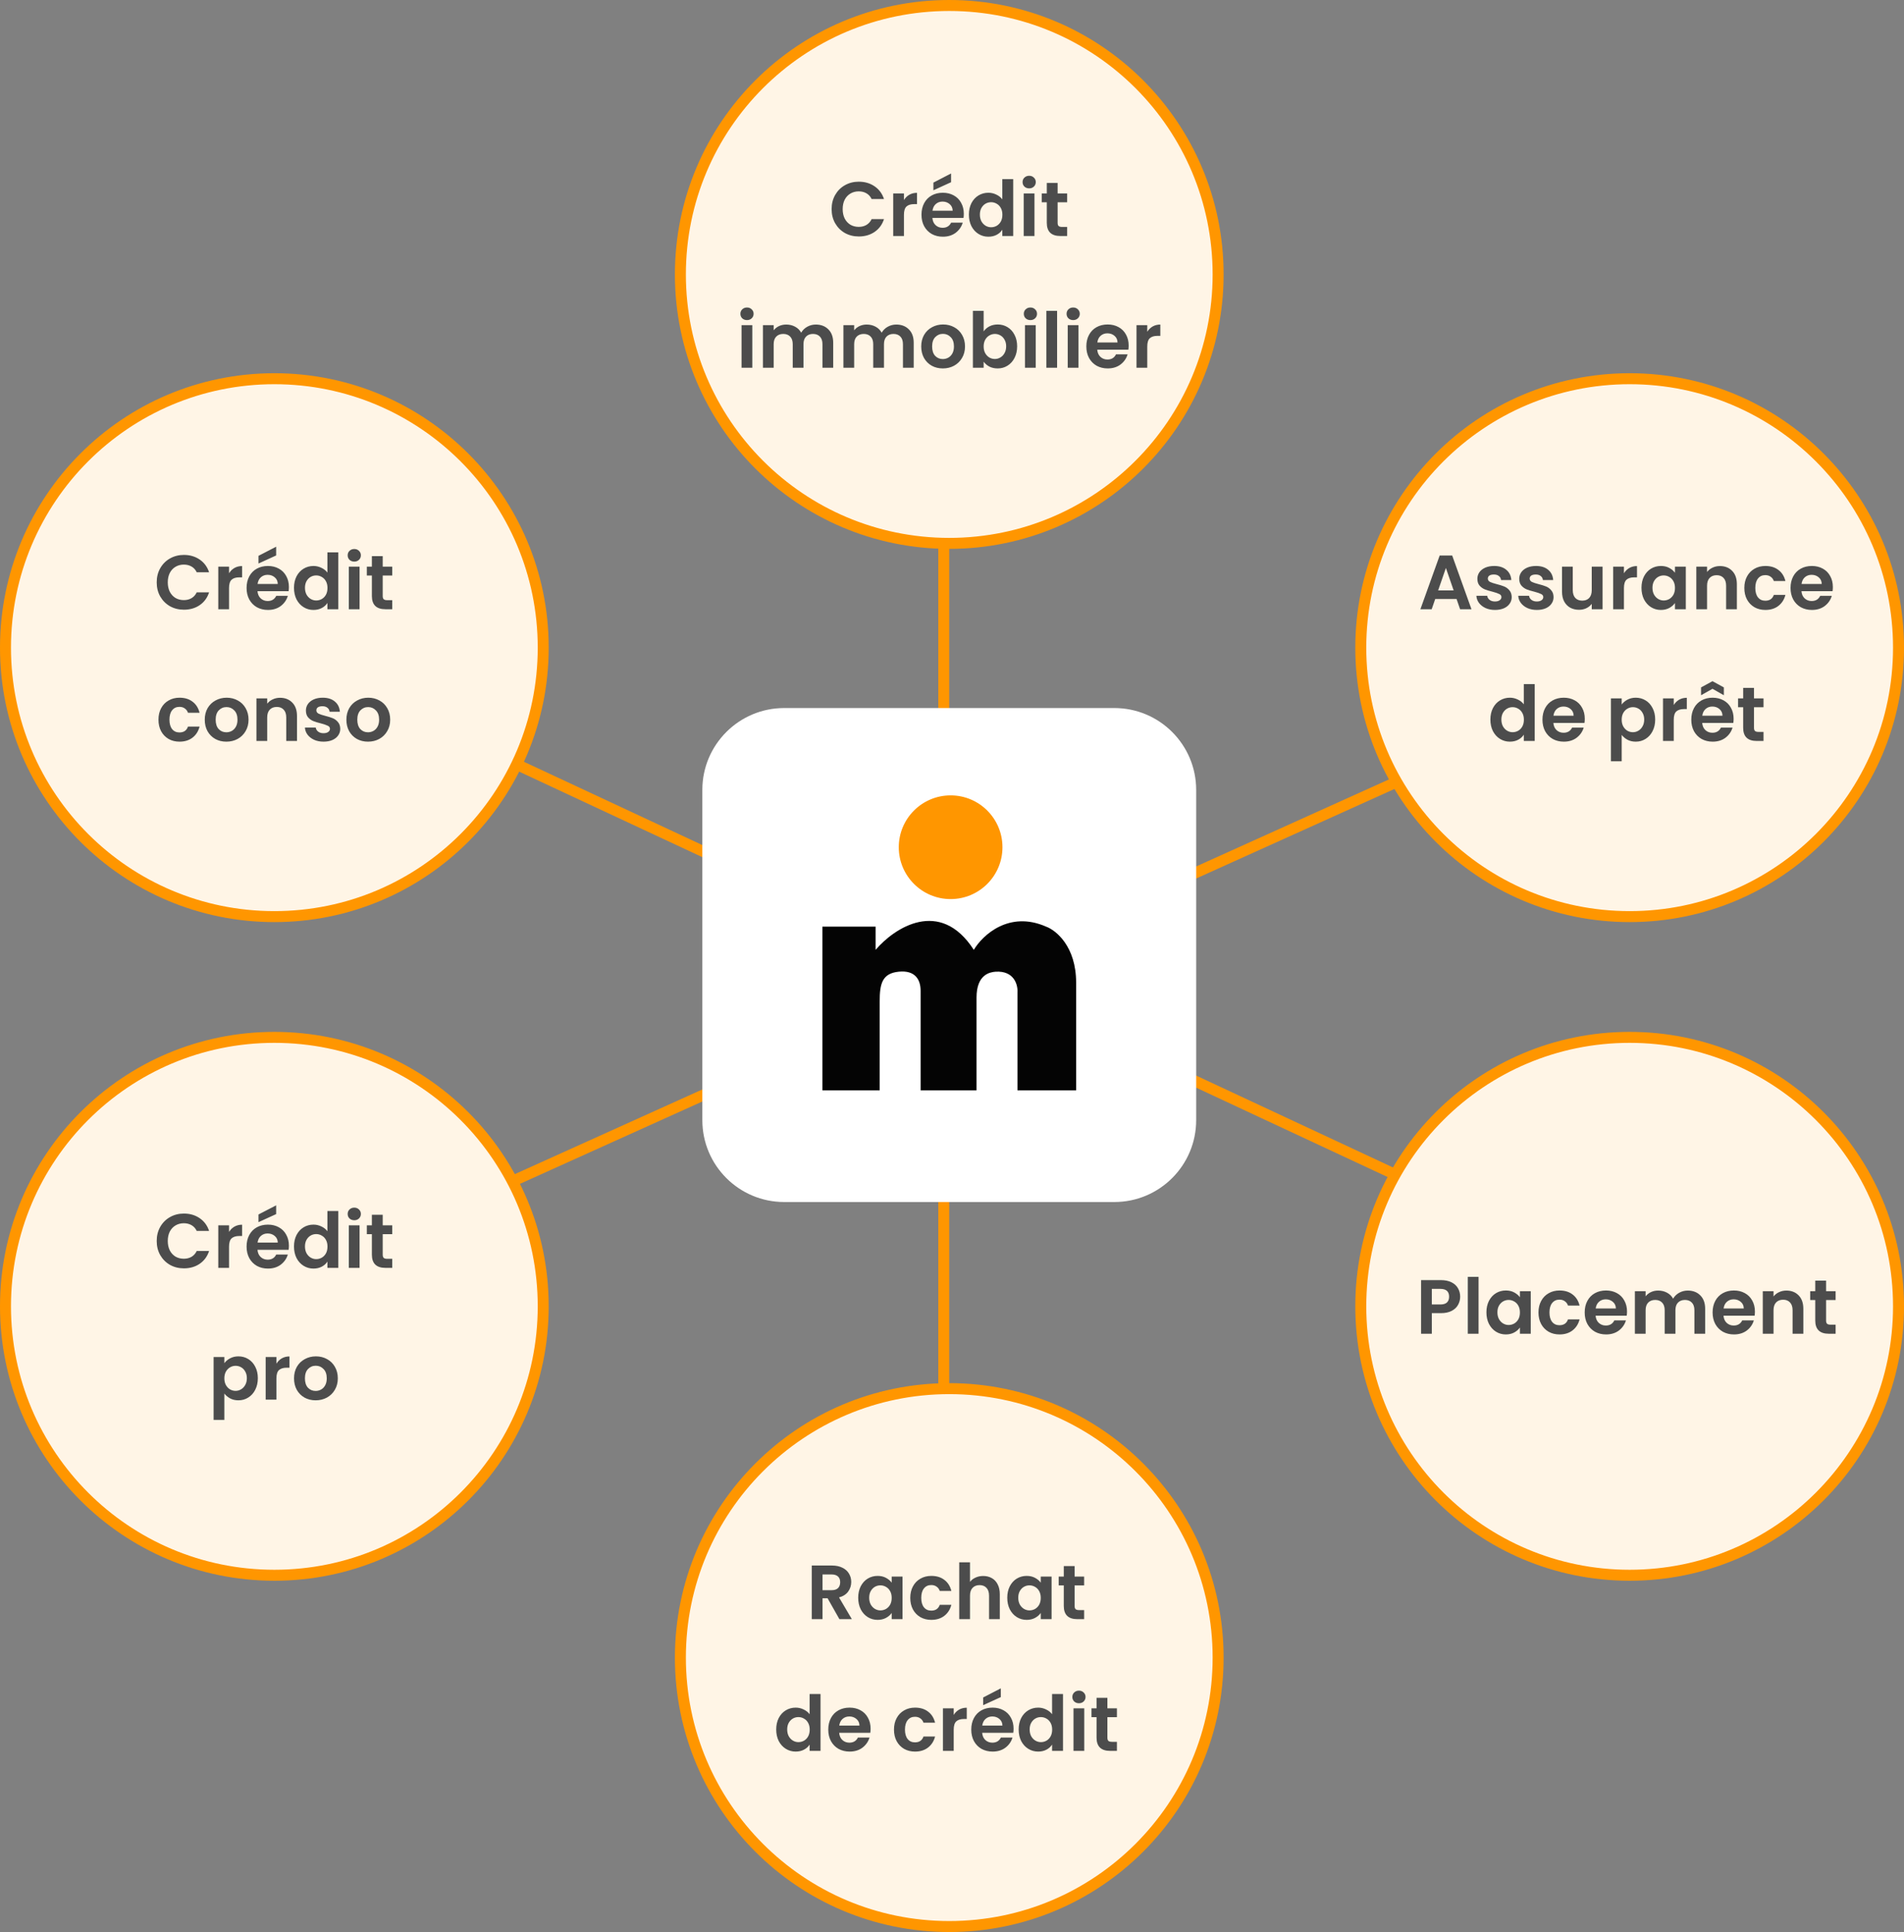
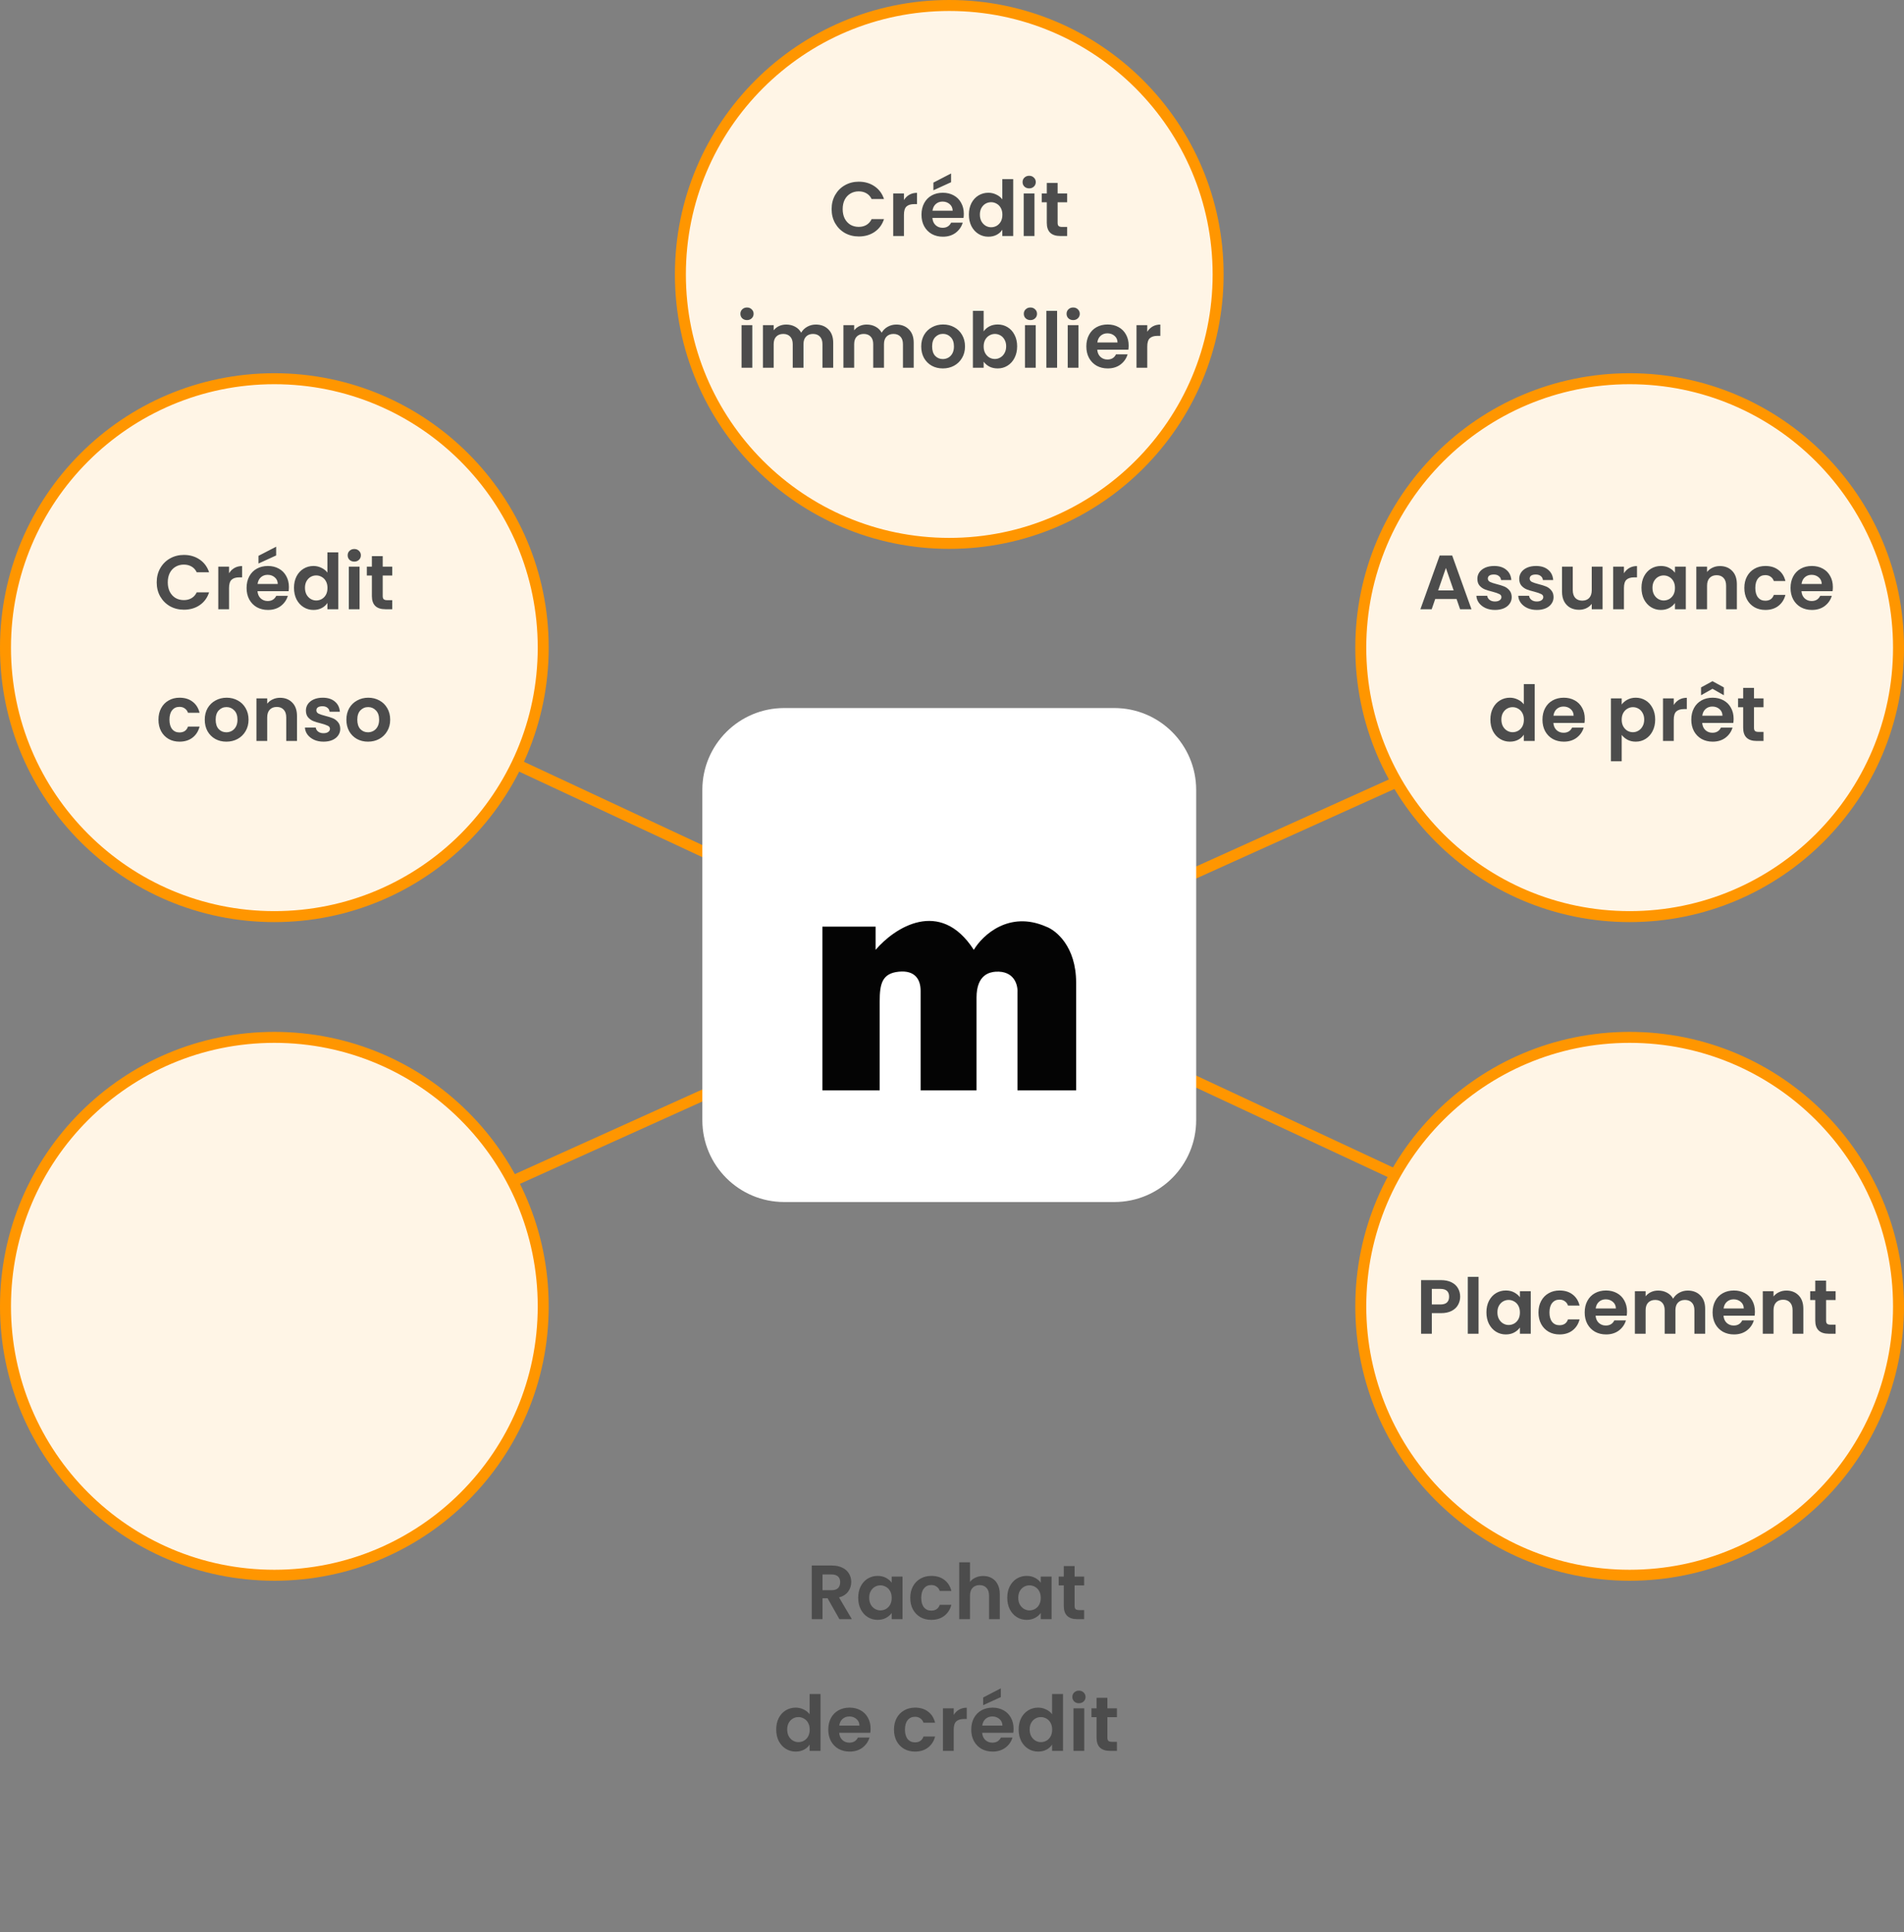
<svg xmlns="http://www.w3.org/2000/svg" width="347" height="352" viewBox="0 0 347 352" fill="none">
  <rect x="0" y="0" width="347" height="352" fill="#808080" stroke="none" />
-   <path d="M172 88V267.5" stroke="#FF9600" stroke-width="2" />
  <path d="M85 135L265 219" stroke="#FF9600" stroke-width="2" />
  <path d="M85 219L260 140" stroke="#FF9600" stroke-width="2" />
  <path d="M128 143.917C128 135.679 134.679 129 142.917 129H203.083C211.321 129 218 135.679 218 143.917V204.083C218 212.321 211.321 219 203.083 219H142.917C134.679 219 128 212.321 128 204.083V143.917Z" fill="white" />
  <path d="M149.878 168.829V198.664H160.32V182.453C160.32 179.221 160.774 177.337 163.801 177.034C166.785 176.735 167.779 178.475 167.779 180.515V198.664H177.972V181.758C177.972 177.481 180.459 177.117 181.453 177.034C184.834 176.835 185.514 179.437 185.431 180.763V198.664H196.122V179.023C196.122 172.459 192.475 169.492 190.652 168.829C183.89 165.846 179.05 170.404 177.475 173.056C171.309 163.509 162.972 169.078 159.575 173.056V168.829H149.878Z" fill="#040404" />
-   <path d="M182.696 154.359C182.696 159.577 178.466 163.807 173.249 163.807C168.031 163.807 163.801 159.577 163.801 154.359C163.801 149.141 168.031 144.912 173.249 144.912C178.466 144.912 182.696 149.141 182.696 154.359Z" fill="#FF9600" />
  <circle cx="297" cy="118" r="49" fill="#FFF5E6" stroke="#FF9600" stroke-width="2" />
  <path d="M265.457 109.138H261.565L260.921 111H258.863L262.377 101.214H264.659L268.173 111H266.101L265.457 109.138ZM264.925 107.57L263.511 103.482L262.097 107.57H264.925ZM272.455 111.126C271.82 111.126 271.251 111.014 270.747 110.79C270.243 110.557 269.841 110.244 269.543 109.852C269.253 109.46 269.095 109.026 269.067 108.55H271.041C271.078 108.849 271.223 109.096 271.475 109.292C271.736 109.488 272.058 109.586 272.441 109.586C272.814 109.586 273.103 109.511 273.309 109.362C273.523 109.213 273.631 109.021 273.631 108.788C273.631 108.536 273.5 108.349 273.239 108.228C272.987 108.097 272.581 107.957 272.021 107.808C271.442 107.668 270.966 107.523 270.593 107.374C270.229 107.225 269.911 106.996 269.641 106.688C269.379 106.38 269.249 105.965 269.249 105.442C269.249 105.013 269.37 104.621 269.613 104.266C269.865 103.911 270.219 103.631 270.677 103.426C271.143 103.221 271.689 103.118 272.315 103.118C273.239 103.118 273.976 103.351 274.527 103.818C275.077 104.275 275.381 104.896 275.437 105.68H273.561C273.533 105.372 273.402 105.129 273.169 104.952C272.945 104.765 272.641 104.672 272.259 104.672C271.904 104.672 271.629 104.737 271.433 104.868C271.246 104.999 271.153 105.181 271.153 105.414C271.153 105.675 271.283 105.876 271.545 106.016C271.806 106.147 272.212 106.282 272.763 106.422C273.323 106.562 273.785 106.707 274.149 106.856C274.513 107.005 274.825 107.239 275.087 107.556C275.357 107.864 275.497 108.275 275.507 108.788C275.507 109.236 275.381 109.637 275.129 109.992C274.886 110.347 274.531 110.627 274.065 110.832C273.607 111.028 273.071 111.126 272.455 111.126ZM280.083 111.126C279.449 111.126 278.879 111.014 278.375 110.79C277.871 110.557 277.47 110.244 277.171 109.852C276.882 109.46 276.723 109.026 276.695 108.55H278.669C278.707 108.849 278.851 109.096 279.103 109.292C279.365 109.488 279.687 109.586 280.069 109.586C280.443 109.586 280.732 109.511 280.937 109.362C281.152 109.213 281.259 109.021 281.259 108.788C281.259 108.536 281.129 108.349 280.867 108.228C280.615 108.097 280.209 107.957 279.649 107.808C279.071 107.668 278.595 107.523 278.221 107.374C277.857 107.225 277.54 106.996 277.269 106.688C277.008 106.38 276.877 105.965 276.877 105.442C276.877 105.013 276.999 104.621 277.241 104.266C277.493 103.911 277.848 103.631 278.305 103.426C278.772 103.221 279.318 103.118 279.943 103.118C280.867 103.118 281.605 103.351 282.155 103.818C282.706 104.275 283.009 104.896 283.065 105.68H281.189C281.161 105.372 281.031 105.129 280.797 104.952C280.573 104.765 280.27 104.672 279.887 104.672C279.533 104.672 279.257 104.737 279.061 104.868C278.875 104.999 278.781 105.181 278.781 105.414C278.781 105.675 278.912 105.876 279.173 106.016C279.435 106.147 279.841 106.282 280.391 106.422C280.951 106.562 281.413 106.707 281.777 106.856C282.141 107.005 282.454 107.239 282.715 107.556C282.986 107.864 283.126 108.275 283.135 108.788C283.135 109.236 283.009 109.637 282.757 109.992C282.515 110.347 282.16 110.627 281.693 110.832C281.236 111.028 280.699 111.126 280.083 111.126ZM292.066 103.244V111H290.092V110.02C289.84 110.356 289.509 110.622 289.098 110.818C288.697 111.005 288.258 111.098 287.782 111.098C287.176 111.098 286.639 110.972 286.172 110.72C285.706 110.459 285.337 110.081 285.066 109.586C284.805 109.082 284.674 108.485 284.674 107.794V103.244H286.634V107.514C286.634 108.13 286.788 108.606 287.096 108.942C287.404 109.269 287.824 109.432 288.356 109.432C288.898 109.432 289.322 109.269 289.63 108.942C289.938 108.606 290.092 108.13 290.092 107.514V103.244H292.066ZM295.96 104.448C296.212 104.037 296.539 103.715 296.94 103.482C297.351 103.249 297.818 103.132 298.34 103.132V105.19H297.822C297.206 105.19 296.74 105.335 296.422 105.624C296.114 105.913 295.96 106.417 295.96 107.136V111H294V103.244H295.96V104.448ZM299.156 107.094C299.156 106.31 299.31 105.615 299.618 105.008C299.936 104.401 300.36 103.935 300.892 103.608C301.434 103.281 302.036 103.118 302.698 103.118C303.277 103.118 303.781 103.235 304.21 103.468C304.649 103.701 304.999 103.995 305.26 104.35V103.244H307.234V111H305.26V109.866C305.008 110.23 304.658 110.533 304.21 110.776C303.772 111.009 303.263 111.126 302.684 111.126C302.031 111.126 301.434 110.958 300.892 110.622C300.36 110.286 299.936 109.815 299.618 109.208C299.31 108.592 299.156 107.887 299.156 107.094ZM305.26 107.122C305.26 106.646 305.167 106.24 304.98 105.904C304.794 105.559 304.542 105.297 304.224 105.12C303.907 104.933 303.566 104.84 303.202 104.84C302.838 104.84 302.502 104.929 302.194 105.106C301.886 105.283 301.634 105.545 301.438 105.89C301.252 106.226 301.158 106.627 301.158 107.094C301.158 107.561 301.252 107.971 301.438 108.326C301.634 108.671 301.886 108.937 302.194 109.124C302.512 109.311 302.848 109.404 303.202 109.404C303.566 109.404 303.907 109.315 304.224 109.138C304.542 108.951 304.794 108.69 304.98 108.354C305.167 108.009 305.26 107.598 305.26 107.122ZM313.447 103.132C314.371 103.132 315.117 103.426 315.687 104.014C316.256 104.593 316.541 105.405 316.541 106.45V111H314.581V106.716C314.581 106.1 314.427 105.629 314.119 105.302C313.811 104.966 313.391 104.798 312.859 104.798C312.317 104.798 311.888 104.966 311.571 105.302C311.263 105.629 311.109 106.1 311.109 106.716V111H309.149V103.244H311.109V104.21C311.37 103.874 311.701 103.613 312.103 103.426C312.513 103.23 312.961 103.132 313.447 103.132ZM317.9 107.122C317.9 106.319 318.064 105.619 318.39 105.022C318.717 104.415 319.17 103.949 319.748 103.622C320.327 103.286 320.99 103.118 321.736 103.118C322.698 103.118 323.491 103.361 324.116 103.846C324.751 104.322 325.176 104.994 325.39 105.862H323.276C323.164 105.526 322.973 105.265 322.702 105.078C322.441 104.882 322.114 104.784 321.722 104.784C321.162 104.784 320.719 104.989 320.392 105.4C320.066 105.801 319.902 106.375 319.902 107.122C319.902 107.859 320.066 108.433 320.392 108.844C320.719 109.245 321.162 109.446 321.722 109.446C322.516 109.446 323.034 109.091 323.276 108.382H325.39C325.176 109.222 324.751 109.889 324.116 110.384C323.482 110.879 322.688 111.126 321.736 111.126C320.99 111.126 320.327 110.963 319.748 110.636C319.17 110.3 318.717 109.833 318.39 109.236C318.064 108.629 317.9 107.925 317.9 107.122ZM334.036 106.954C334.036 107.234 334.018 107.486 333.98 107.71H328.31C328.357 108.27 328.553 108.709 328.898 109.026C329.244 109.343 329.668 109.502 330.172 109.502C330.9 109.502 331.418 109.189 331.726 108.564H333.84C333.616 109.311 333.187 109.927 332.552 110.412C331.918 110.888 331.138 111.126 330.214 111.126C329.468 111.126 328.796 110.963 328.198 110.636C327.61 110.3 327.148 109.829 326.812 109.222C326.486 108.615 326.322 107.915 326.322 107.122C326.322 106.319 326.486 105.615 326.812 105.008C327.139 104.401 327.596 103.935 328.184 103.608C328.772 103.281 329.449 103.118 330.214 103.118C330.952 103.118 331.61 103.277 332.188 103.594C332.776 103.911 333.229 104.364 333.546 104.952C333.873 105.531 334.036 106.198 334.036 106.954ZM332.006 106.394C331.997 105.89 331.815 105.489 331.46 105.19C331.106 104.882 330.672 104.728 330.158 104.728C329.673 104.728 329.262 104.877 328.926 105.176C328.6 105.465 328.399 105.871 328.324 106.394H332.006ZM271.621 131.094C271.621 130.31 271.775 129.615 272.083 129.008C272.401 128.401 272.83 127.935 273.371 127.608C273.913 127.281 274.515 127.118 275.177 127.118C275.681 127.118 276.162 127.23 276.619 127.454C277.077 127.669 277.441 127.958 277.711 128.322V124.64H279.699V135H277.711V133.852C277.469 134.235 277.128 134.543 276.689 134.776C276.251 135.009 275.742 135.126 275.163 135.126C274.51 135.126 273.913 134.958 273.371 134.622C272.83 134.286 272.401 133.815 272.083 133.208C271.775 132.592 271.621 131.887 271.621 131.094ZM277.725 131.122C277.725 130.646 277.632 130.24 277.445 129.904C277.259 129.559 277.007 129.297 276.689 129.12C276.372 128.933 276.031 128.84 275.667 128.84C275.303 128.84 274.967 128.929 274.659 129.106C274.351 129.283 274.099 129.545 273.903 129.89C273.717 130.226 273.623 130.627 273.623 131.094C273.623 131.561 273.717 131.971 273.903 132.326C274.099 132.671 274.351 132.937 274.659 133.124C274.977 133.311 275.313 133.404 275.667 133.404C276.031 133.404 276.372 133.315 276.689 133.138C277.007 132.951 277.259 132.69 277.445 132.354C277.632 132.009 277.725 131.598 277.725 131.122ZM288.823 130.954C288.823 131.234 288.805 131.486 288.767 131.71H283.097C283.144 132.27 283.34 132.709 283.685 133.026C284.031 133.343 284.455 133.502 284.959 133.502C285.687 133.502 286.205 133.189 286.513 132.564H288.627C288.403 133.311 287.974 133.927 287.339 134.412C286.705 134.888 285.925 135.126 285.001 135.126C284.255 135.126 283.583 134.963 282.985 134.636C282.397 134.3 281.935 133.829 281.599 133.222C281.273 132.615 281.109 131.915 281.109 131.122C281.109 130.319 281.273 129.615 281.599 129.008C281.926 128.401 282.383 127.935 282.971 127.608C283.559 127.281 284.236 127.118 285.001 127.118C285.739 127.118 286.397 127.277 286.975 127.594C287.563 127.911 288.016 128.364 288.333 128.952C288.66 129.531 288.823 130.198 288.823 130.954ZM286.793 130.394C286.784 129.89 286.602 129.489 286.247 129.19C285.893 128.882 285.459 128.728 284.945 128.728C284.46 128.728 284.049 128.877 283.713 129.176C283.387 129.465 283.186 129.871 283.111 130.394H286.793ZM295.55 128.364C295.802 128.009 296.147 127.715 296.586 127.482C297.034 127.239 297.543 127.118 298.112 127.118C298.775 127.118 299.372 127.281 299.904 127.608C300.445 127.935 300.87 128.401 301.178 129.008C301.495 129.605 301.654 130.301 301.654 131.094C301.654 131.887 301.495 132.592 301.178 133.208C300.87 133.815 300.445 134.286 299.904 134.622C299.372 134.958 298.775 135.126 298.112 135.126C297.543 135.126 297.039 135.009 296.6 134.776C296.171 134.543 295.821 134.249 295.55 133.894V138.696H293.59V127.244H295.55V128.364ZM299.652 131.094C299.652 130.627 299.554 130.226 299.358 129.89C299.171 129.545 298.919 129.283 298.602 129.106C298.294 128.929 297.958 128.84 297.594 128.84C297.239 128.84 296.903 128.933 296.586 129.12C296.278 129.297 296.026 129.559 295.83 129.904C295.643 130.249 295.55 130.655 295.55 131.122C295.55 131.589 295.643 131.995 295.83 132.34C296.026 132.685 296.278 132.951 296.586 133.138C296.903 133.315 297.239 133.404 297.594 133.404C297.958 133.404 298.294 133.311 298.602 133.124C298.919 132.937 299.171 132.671 299.358 132.326C299.554 131.981 299.652 131.57 299.652 131.094ZM305.038 128.448C305.29 128.037 305.617 127.715 306.018 127.482C306.429 127.249 306.896 127.132 307.418 127.132V129.19H306.9C306.284 129.19 305.818 129.335 305.5 129.624C305.192 129.913 305.038 130.417 305.038 131.136V135H303.078V127.244H305.038V128.448ZM315.948 130.954C315.948 131.234 315.93 131.486 315.892 131.71H310.222C310.269 132.27 310.465 132.709 310.81 133.026C311.156 133.343 311.58 133.502 312.084 133.502C312.812 133.502 313.33 133.189 313.638 132.564H315.752C315.528 133.311 315.099 133.927 314.464 134.412C313.83 134.888 313.05 135.126 312.126 135.126C311.38 135.126 310.708 134.963 310.11 134.636C309.522 134.3 309.06 133.829 308.724 133.222C308.398 132.615 308.234 131.915 308.234 131.122C308.234 130.319 308.398 129.615 308.724 129.008C309.051 128.401 309.508 127.935 310.096 127.608C310.684 127.281 311.361 127.118 312.126 127.118C312.864 127.118 313.522 127.277 314.1 127.594C314.688 127.911 315.141 128.364 315.458 128.952C315.785 129.531 315.948 130.198 315.948 130.954ZM313.918 130.394C313.909 129.89 313.727 129.489 313.372 129.19C313.018 128.882 312.584 128.728 312.07 128.728C311.585 128.728 311.174 128.877 310.838 129.176C310.512 129.465 310.311 129.871 310.236 130.394H313.918ZM312.098 125.494L310.012 126.67V125.242L312.098 124.108L314.17 125.242V126.67L312.098 125.494ZM319.661 128.854V132.606C319.661 132.867 319.722 133.059 319.843 133.18C319.974 133.292 320.188 133.348 320.487 133.348H321.397V135H320.165C318.513 135 317.687 134.197 317.687 132.592V128.854H316.763V127.244H317.687V125.326H319.661V127.244H321.397V128.854H319.661Z" fill="#4C4C4C" />
  <circle cx="173" cy="50" r="49" fill="#FFF5E6" stroke="#FF9600" stroke-width="2" />
  <path d="M151.56 38.1C151.56 37.139 151.775 36.28 152.204 35.524C152.643 34.759 153.236 34.166 153.982 33.746C154.738 33.317 155.583 33.102 156.516 33.102C157.608 33.102 158.565 33.382 159.386 33.942C160.208 34.502 160.782 35.277 161.108 36.266H158.854C158.63 35.799 158.313 35.449 157.902 35.216C157.501 34.983 157.034 34.866 156.502 34.866C155.933 34.866 155.424 35.001 154.976 35.272C154.538 35.533 154.192 35.907 153.94 36.392C153.698 36.877 153.576 37.447 153.576 38.1C153.576 38.744 153.698 39.313 153.94 39.808C154.192 40.293 154.538 40.671 154.976 40.942C155.424 41.203 155.933 41.334 156.502 41.334C157.034 41.334 157.501 41.217 157.902 40.984C158.313 40.741 158.63 40.387 158.854 39.92H161.108C160.782 40.919 160.208 41.698 159.386 42.258C158.574 42.809 157.618 43.084 156.516 43.084C155.583 43.084 154.738 42.874 153.982 42.454C153.236 42.025 152.643 41.432 152.204 40.676C151.775 39.92 151.56 39.061 151.56 38.1ZM164.742 36.448C164.994 36.037 165.321 35.715 165.722 35.482C166.133 35.249 166.6 35.132 167.122 35.132V37.19H166.604C165.988 37.19 165.522 37.335 165.204 37.624C164.896 37.913 164.742 38.417 164.742 39.136V43H162.782V35.244H164.742V36.448ZM175.653 38.954C175.653 39.234 175.634 39.486 175.597 39.71H169.927C169.973 40.27 170.169 40.709 170.515 41.026C170.86 41.343 171.285 41.502 171.789 41.502C172.517 41.502 173.035 41.189 173.343 40.564H175.457C175.233 41.311 174.803 41.927 174.169 42.412C173.534 42.888 172.755 43.126 171.831 43.126C171.084 43.126 170.412 42.963 169.815 42.636C169.227 42.3 168.765 41.829 168.429 41.222C168.102 40.615 167.939 39.915 167.939 39.122C167.939 38.319 168.102 37.615 168.429 37.008C168.755 36.401 169.213 35.935 169.801 35.608C170.389 35.281 171.065 35.118 171.831 35.118C172.568 35.118 173.226 35.277 173.805 35.594C174.393 35.911 174.845 36.364 175.163 36.952C175.489 37.531 175.653 38.198 175.653 38.954ZM173.623 38.394C173.613 37.89 173.431 37.489 173.077 37.19C172.722 36.882 172.288 36.728 171.775 36.728C171.289 36.728 170.879 36.877 170.543 37.176C170.216 37.465 170.015 37.871 169.941 38.394H173.623ZM173.329 33.2L170.109 34.67V33.27L173.329 31.604V33.2ZM176.579 39.094C176.579 38.31 176.733 37.615 177.041 37.008C177.359 36.401 177.788 35.935 178.329 35.608C178.871 35.281 179.473 35.118 180.135 35.118C180.639 35.118 181.12 35.23 181.577 35.454C182.035 35.669 182.399 35.958 182.669 36.322V32.64H184.657V43H182.669V41.852C182.427 42.235 182.086 42.543 181.647 42.776C181.209 43.009 180.7 43.126 180.121 43.126C179.468 43.126 178.871 42.958 178.329 42.622C177.788 42.286 177.359 41.815 177.041 41.208C176.733 40.592 176.579 39.887 176.579 39.094ZM182.683 39.122C182.683 38.646 182.59 38.24 182.403 37.904C182.217 37.559 181.965 37.297 181.647 37.12C181.33 36.933 180.989 36.84 180.625 36.84C180.261 36.84 179.925 36.929 179.617 37.106C179.309 37.283 179.057 37.545 178.861 37.89C178.675 38.226 178.581 38.627 178.581 39.094C178.581 39.561 178.675 39.971 178.861 40.326C179.057 40.671 179.309 40.937 179.617 41.124C179.935 41.311 180.271 41.404 180.625 41.404C180.989 41.404 181.33 41.315 181.647 41.138C181.965 40.951 182.217 40.69 182.403 40.354C182.59 40.009 182.683 39.598 182.683 39.122ZM187.565 34.32C187.22 34.32 186.931 34.213 186.697 33.998C186.473 33.774 186.361 33.499 186.361 33.172C186.361 32.845 186.473 32.575 186.697 32.36C186.931 32.136 187.22 32.024 187.565 32.024C187.911 32.024 188.195 32.136 188.419 32.36C188.653 32.575 188.769 32.845 188.769 33.172C188.769 33.499 188.653 33.774 188.419 33.998C188.195 34.213 187.911 34.32 187.565 34.32ZM188.531 35.244V43H186.571V35.244H188.531ZM192.75 36.854V40.606C192.75 40.867 192.811 41.059 192.932 41.18C193.063 41.292 193.277 41.348 193.576 41.348H194.486V43H193.254C191.602 43 190.776 42.197 190.776 40.592V36.854H189.852V35.244H190.776V33.326H192.75V35.244H194.486V36.854H192.75ZM136.139 58.32C135.793 58.32 135.504 58.213 135.271 57.998C135.047 57.774 134.935 57.499 134.935 57.172C134.935 56.845 135.047 56.575 135.271 56.36C135.504 56.136 135.793 56.024 136.139 56.024C136.484 56.024 136.769 56.136 136.993 56.36C137.226 56.575 137.343 56.845 137.343 57.172C137.343 57.499 137.226 57.774 136.993 57.998C136.769 58.213 136.484 58.32 136.139 58.32ZM137.105 59.244V67H135.145V59.244H137.105ZM148.673 59.132C149.625 59.132 150.391 59.426 150.969 60.014C151.557 60.593 151.851 61.405 151.851 62.45V67H149.891V62.716C149.891 62.109 149.737 61.647 149.429 61.33C149.121 61.003 148.701 60.84 148.169 60.84C147.637 60.84 147.213 61.003 146.895 61.33C146.587 61.647 146.433 62.109 146.433 62.716V67H144.473V62.716C144.473 62.109 144.319 61.647 144.011 61.33C143.703 61.003 143.283 60.84 142.751 60.84C142.21 60.84 141.781 61.003 141.463 61.33C141.155 61.647 141.001 62.109 141.001 62.716V67H139.041V59.244H141.001V60.182C141.253 59.855 141.575 59.599 141.967 59.412C142.369 59.225 142.807 59.132 143.283 59.132C143.89 59.132 144.431 59.263 144.907 59.524C145.383 59.776 145.752 60.14 146.013 60.616C146.265 60.168 146.629 59.809 147.105 59.538C147.591 59.267 148.113 59.132 148.673 59.132ZM163.343 59.132C164.295 59.132 165.06 59.426 165.639 60.014C166.227 60.593 166.521 61.405 166.521 62.45V67H164.561V62.716C164.561 62.109 164.407 61.647 164.099 61.33C163.791 61.003 163.371 60.84 162.839 60.84C162.307 60.84 161.882 61.003 161.565 61.33C161.257 61.647 161.103 62.109 161.103 62.716V67H159.143V62.716C159.143 62.109 158.989 61.647 158.681 61.33C158.373 61.003 157.953 60.84 157.421 60.84C156.88 60.84 156.45 61.003 156.133 61.33C155.825 61.647 155.671 62.109 155.671 62.716V67H153.711V59.244H155.671V60.182C155.923 59.855 156.245 59.599 156.637 59.412C157.038 59.225 157.477 59.132 157.953 59.132C158.56 59.132 159.101 59.263 159.577 59.524C160.053 59.776 160.422 60.14 160.683 60.616C160.935 60.168 161.299 59.809 161.775 59.538C162.26 59.267 162.783 59.132 163.343 59.132ZM171.825 67.126C171.078 67.126 170.406 66.963 169.809 66.636C169.212 66.3 168.74 65.829 168.395 65.222C168.059 64.615 167.891 63.915 167.891 63.122C167.891 62.329 168.064 61.629 168.409 61.022C168.764 60.415 169.244 59.949 169.851 59.622C170.458 59.286 171.134 59.118 171.881 59.118C172.628 59.118 173.304 59.286 173.911 59.622C174.518 59.949 174.994 60.415 175.339 61.022C175.694 61.629 175.871 62.329 175.871 63.122C175.871 63.915 175.689 64.615 175.325 65.222C174.97 65.829 174.485 66.3 173.869 66.636C173.262 66.963 172.581 67.126 171.825 67.126ZM171.825 65.418C172.18 65.418 172.511 65.334 172.819 65.166C173.136 64.989 173.388 64.727 173.575 64.382C173.762 64.037 173.855 63.617 173.855 63.122C173.855 62.385 173.659 61.82 173.267 61.428C172.884 61.027 172.413 60.826 171.853 60.826C171.293 60.826 170.822 61.027 170.439 61.428C170.066 61.82 169.879 62.385 169.879 63.122C169.879 63.859 170.061 64.429 170.425 64.83C170.798 65.222 171.265 65.418 171.825 65.418ZM179.269 60.378C179.521 60.005 179.866 59.701 180.305 59.468C180.753 59.235 181.261 59.118 181.831 59.118C182.493 59.118 183.091 59.281 183.623 59.608C184.164 59.935 184.589 60.401 184.897 61.008C185.214 61.605 185.373 62.301 185.373 63.094C185.373 63.887 185.214 64.592 184.897 65.208C184.589 65.815 184.164 66.286 183.623 66.622C183.091 66.958 182.493 67.126 181.831 67.126C181.252 67.126 180.743 67.014 180.305 66.79C179.875 66.557 179.53 66.258 179.269 65.894V67H177.309V56.64H179.269V60.378ZM183.371 63.094C183.371 62.627 183.273 62.226 183.077 61.89C182.89 61.545 182.638 61.283 182.321 61.106C182.013 60.929 181.677 60.84 181.313 60.84C180.958 60.84 180.622 60.933 180.305 61.12C179.997 61.297 179.745 61.559 179.549 61.904C179.362 62.249 179.269 62.655 179.269 63.122C179.269 63.589 179.362 63.995 179.549 64.34C179.745 64.685 179.997 64.951 180.305 65.138C180.622 65.315 180.958 65.404 181.313 65.404C181.677 65.404 182.013 65.311 182.321 65.124C182.638 64.937 182.89 64.671 183.077 64.326C183.273 63.981 183.371 63.57 183.371 63.094ZM187.791 58.32C187.446 58.32 187.156 58.213 186.923 57.998C186.699 57.774 186.587 57.499 186.587 57.172C186.587 56.845 186.699 56.575 186.923 56.36C187.156 56.136 187.446 56.024 187.791 56.024C188.136 56.024 188.421 56.136 188.645 56.36C188.878 56.575 188.995 56.845 188.995 57.172C188.995 57.499 188.878 57.774 188.645 57.998C188.421 58.213 188.136 58.32 187.791 58.32ZM188.757 59.244V67H186.797V59.244H188.757ZM192.654 56.64V67H190.694V56.64H192.654ZM195.584 58.32C195.239 58.32 194.949 58.213 194.716 57.998C194.492 57.774 194.38 57.499 194.38 57.172C194.38 56.845 194.492 56.575 194.716 56.36C194.949 56.136 195.239 56.024 195.584 56.024C195.929 56.024 196.214 56.136 196.438 56.36C196.671 56.575 196.788 56.845 196.788 57.172C196.788 57.499 196.671 57.774 196.438 57.998C196.214 58.213 195.929 58.32 195.584 58.32ZM196.55 59.244V67H194.59V59.244H196.55ZM205.697 62.954C205.697 63.234 205.678 63.486 205.641 63.71H199.971C200.017 64.27 200.213 64.709 200.559 65.026C200.904 65.343 201.329 65.502 201.833 65.502C202.561 65.502 203.079 65.189 203.387 64.564H205.501C205.277 65.311 204.847 65.927 204.213 66.412C203.578 66.888 202.799 67.126 201.875 67.126C201.128 67.126 200.456 66.963 199.859 66.636C199.271 66.3 198.809 65.829 198.473 65.222C198.146 64.615 197.983 63.915 197.983 63.122C197.983 62.319 198.146 61.615 198.473 61.008C198.799 60.401 199.257 59.935 199.845 59.608C200.433 59.281 201.109 59.118 201.875 59.118C202.612 59.118 203.27 59.277 203.849 59.594C204.437 59.911 204.889 60.364 205.207 60.952C205.533 61.531 205.697 62.198 205.697 62.954ZM203.667 62.394C203.657 61.89 203.475 61.489 203.121 61.19C202.766 60.882 202.332 60.728 201.819 60.728C201.333 60.728 200.923 60.877 200.587 61.176C200.26 61.465 200.059 61.871 199.985 62.394H203.667ZM209.087 60.448C209.339 60.037 209.666 59.715 210.067 59.482C210.478 59.249 210.944 59.132 211.467 59.132V61.19H210.949C210.333 61.19 209.866 61.335 209.549 61.624C209.241 61.913 209.087 62.417 209.087 63.136V67H207.127V59.244H209.087V60.448Z" fill="#4C4C4C" />
  <circle cx="50" cy="118" r="49" fill="#FFF5E6" stroke="#FF9600" stroke-width="2" />
  <path d="M28.56 106.1C28.56 105.139 28.775 104.28 29.204 103.524C29.643 102.759 30.236 102.166 30.982 101.746C31.738 101.317 32.583 101.102 33.516 101.102C34.608 101.102 35.565 101.382 36.386 101.942C37.208 102.502 37.782 103.277 38.108 104.266H35.854C35.63 103.799 35.313 103.449 34.902 103.216C34.501 102.983 34.034 102.866 33.502 102.866C32.933 102.866 32.424 103.001 31.976 103.272C31.538 103.533 31.192 103.907 30.94 104.392C30.698 104.877 30.576 105.447 30.576 106.1C30.576 106.744 30.698 107.313 30.94 107.808C31.192 108.293 31.538 108.671 31.976 108.942C32.424 109.203 32.933 109.334 33.502 109.334C34.034 109.334 34.501 109.217 34.902 108.984C35.313 108.741 35.63 108.387 35.854 107.92H38.108C37.782 108.919 37.208 109.698 36.386 110.258C35.574 110.809 34.618 111.084 33.516 111.084C32.583 111.084 31.738 110.874 30.982 110.454C30.236 110.025 29.643 109.432 29.204 108.676C28.775 107.92 28.56 107.061 28.56 106.1ZM41.742 104.448C41.994 104.037 42.321 103.715 42.722 103.482C43.133 103.249 43.6 103.132 44.122 103.132V105.19H43.604C42.988 105.19 42.522 105.335 42.204 105.624C41.896 105.913 41.742 106.417 41.742 107.136V111H39.782V103.244H41.742V104.448ZM52.653 106.954C52.653 107.234 52.634 107.486 52.597 107.71H46.927C46.973 108.27 47.169 108.709 47.515 109.026C47.86 109.343 48.285 109.502 48.789 109.502C49.517 109.502 50.035 109.189 50.343 108.564H52.457C52.233 109.311 51.803 109.927 51.169 110.412C50.534 110.888 49.755 111.126 48.831 111.126C48.084 111.126 47.412 110.963 46.815 110.636C46.227 110.3 45.765 109.829 45.429 109.222C45.102 108.615 44.939 107.915 44.939 107.122C44.939 106.319 45.102 105.615 45.429 105.008C45.755 104.401 46.213 103.935 46.801 103.608C47.389 103.281 48.065 103.118 48.831 103.118C49.568 103.118 50.226 103.277 50.805 103.594C51.393 103.911 51.845 104.364 52.163 104.952C52.489 105.531 52.653 106.198 52.653 106.954ZM50.623 106.394C50.613 105.89 50.431 105.489 50.077 105.19C49.722 104.882 49.288 104.728 48.775 104.728C48.289 104.728 47.879 104.877 47.543 105.176C47.216 105.465 47.015 105.871 46.941 106.394H50.623ZM50.329 101.2L47.109 102.67V101.27L50.329 99.604V101.2ZM53.579 107.094C53.579 106.31 53.733 105.615 54.041 105.008C54.358 104.401 54.788 103.935 55.329 103.608C55.87 103.281 56.472 103.118 57.135 103.118C57.639 103.118 58.12 103.23 58.577 103.454C59.035 103.669 59.398 103.958 59.669 104.322V100.64H61.657V111H59.669V109.852C59.426 110.235 59.086 110.543 58.647 110.776C58.209 111.009 57.7 111.126 57.121 111.126C56.468 111.126 55.87 110.958 55.329 110.622C54.788 110.286 54.358 109.815 54.041 109.208C53.733 108.592 53.579 107.887 53.579 107.094ZM59.683 107.122C59.683 106.646 59.59 106.24 59.403 105.904C59.217 105.559 58.965 105.297 58.647 105.12C58.33 104.933 57.989 104.84 57.625 104.84C57.261 104.84 56.925 104.929 56.617 105.106C56.309 105.283 56.057 105.545 55.861 105.89C55.675 106.226 55.581 106.627 55.581 107.094C55.581 107.561 55.675 107.971 55.861 108.326C56.057 108.671 56.309 108.937 56.617 109.124C56.934 109.311 57.27 109.404 57.625 109.404C57.989 109.404 58.33 109.315 58.647 109.138C58.965 108.951 59.217 108.69 59.403 108.354C59.59 108.009 59.683 107.598 59.683 107.122ZM64.566 102.32C64.22 102.32 63.931 102.213 63.697 101.998C63.474 101.774 63.361 101.499 63.361 101.172C63.361 100.845 63.474 100.575 63.697 100.36C63.931 100.136 64.22 100.024 64.566 100.024C64.911 100.024 65.195 100.136 65.419 100.36C65.653 100.575 65.769 100.845 65.769 101.172C65.769 101.499 65.653 101.774 65.419 101.998C65.195 102.213 64.911 102.32 64.566 102.32ZM65.531 103.244V111H63.572V103.244H65.531ZM69.75 104.854V108.606C69.75 108.867 69.811 109.059 69.932 109.18C70.063 109.292 70.277 109.348 70.576 109.348H71.486V111H70.254C68.602 111 67.776 110.197 67.776 108.592V104.854H66.852V103.244H67.776V101.326H69.75V103.244H71.486V104.854H69.75ZM28.881 131.122C28.881 130.319 29.044 129.619 29.371 129.022C29.698 128.415 30.15 127.949 30.729 127.622C31.308 127.286 31.97 127.118 32.717 127.118C33.678 127.118 34.472 127.361 35.097 127.846C35.732 128.322 36.156 128.994 36.371 129.862H34.257C34.145 129.526 33.954 129.265 33.683 129.078C33.422 128.882 33.095 128.784 32.703 128.784C32.143 128.784 31.7 128.989 31.373 129.4C31.046 129.801 30.883 130.375 30.883 131.122C30.883 131.859 31.046 132.433 31.373 132.844C31.7 133.245 32.143 133.446 32.703 133.446C33.496 133.446 34.014 133.091 34.257 132.382H36.371C36.156 133.222 35.732 133.889 35.097 134.384C34.462 134.879 33.669 135.126 32.717 135.126C31.97 135.126 31.308 134.963 30.729 134.636C30.15 134.3 29.698 133.833 29.371 133.236C29.044 132.629 28.881 131.925 28.881 131.122ZM41.251 135.126C40.504 135.126 39.832 134.963 39.235 134.636C38.638 134.3 38.166 133.829 37.821 133.222C37.485 132.615 37.317 131.915 37.317 131.122C37.317 130.329 37.489 129.629 37.835 129.022C38.19 128.415 38.67 127.949 39.277 127.622C39.883 127.286 40.56 127.118 41.307 127.118C42.053 127.118 42.73 127.286 43.337 127.622C43.944 127.949 44.419 128.415 44.765 129.022C45.12 129.629 45.297 130.329 45.297 131.122C45.297 131.915 45.115 132.615 44.751 133.222C44.396 133.829 43.911 134.3 43.295 134.636C42.688 134.963 42.007 135.126 41.251 135.126ZM41.251 133.418C41.605 133.418 41.937 133.334 42.245 133.166C42.562 132.989 42.814 132.727 43.001 132.382C43.188 132.037 43.281 131.617 43.281 131.122C43.281 130.385 43.085 129.82 42.693 129.428C42.31 129.027 41.839 128.826 41.279 128.826C40.719 128.826 40.248 129.027 39.865 129.428C39.492 129.82 39.305 130.385 39.305 131.122C39.305 131.859 39.487 132.429 39.851 132.83C40.224 133.222 40.691 133.418 41.251 133.418ZM51.033 127.132C51.957 127.132 52.703 127.426 53.273 128.014C53.842 128.593 54.127 129.405 54.127 130.45V135H52.167V130.716C52.167 130.1 52.013 129.629 51.705 129.302C51.397 128.966 50.977 128.798 50.445 128.798C49.903 128.798 49.474 128.966 49.157 129.302C48.849 129.629 48.695 130.1 48.695 130.716V135H46.735V127.244H48.695V128.21C48.956 127.874 49.287 127.613 49.689 127.426C50.099 127.23 50.547 127.132 51.033 127.132ZM58.958 135.126C58.324 135.126 57.754 135.014 57.25 134.79C56.746 134.557 56.345 134.244 56.046 133.852C55.757 133.46 55.598 133.026 55.57 132.55H57.544C57.582 132.849 57.726 133.096 57.978 133.292C58.24 133.488 58.562 133.586 58.944 133.586C59.318 133.586 59.607 133.511 59.812 133.362C60.027 133.213 60.134 133.021 60.134 132.788C60.134 132.536 60.004 132.349 59.742 132.228C59.49 132.097 59.084 131.957 58.524 131.808C57.946 131.668 57.47 131.523 57.096 131.374C56.732 131.225 56.415 130.996 56.144 130.688C55.883 130.38 55.752 129.965 55.752 129.442C55.752 129.013 55.874 128.621 56.116 128.266C56.368 127.911 56.723 127.631 57.18 127.426C57.647 127.221 58.193 127.118 58.818 127.118C59.742 127.118 60.48 127.351 61.03 127.818C61.581 128.275 61.884 128.896 61.94 129.68H60.064C60.036 129.372 59.906 129.129 59.672 128.952C59.448 128.765 59.145 128.672 58.762 128.672C58.408 128.672 58.132 128.737 57.936 128.868C57.75 128.999 57.656 129.181 57.656 129.414C57.656 129.675 57.787 129.876 58.048 130.016C58.31 130.147 58.716 130.282 59.266 130.422C59.826 130.562 60.288 130.707 60.652 130.856C61.016 131.005 61.329 131.239 61.59 131.556C61.861 131.864 62.001 132.275 62.01 132.788C62.01 133.236 61.884 133.637 61.632 133.992C61.39 134.347 61.035 134.627 60.568 134.832C60.111 135.028 59.574 135.126 58.958 135.126ZM67.063 135.126C66.317 135.126 65.645 134.963 65.047 134.636C64.45 134.3 63.979 133.829 63.633 133.222C63.297 132.615 63.129 131.915 63.129 131.122C63.129 130.329 63.302 129.629 63.647 129.022C64.002 128.415 64.483 127.949 65.089 127.622C65.696 127.286 66.373 127.118 67.119 127.118C67.866 127.118 68.543 127.286 69.149 127.622C69.756 127.949 70.232 128.415 70.577 129.022C70.932 129.629 71.109 130.329 71.109 131.122C71.109 131.915 70.927 132.615 70.563 133.222C70.209 133.829 69.723 134.3 69.107 134.636C68.501 134.963 67.819 135.126 67.063 135.126ZM67.063 133.418C67.418 133.418 67.749 133.334 68.057 133.166C68.375 132.989 68.627 132.727 68.813 132.382C69 132.037 69.093 131.617 69.093 131.122C69.093 130.385 68.897 129.82 68.505 129.428C68.123 129.027 67.651 128.826 67.091 128.826C66.531 128.826 66.06 129.027 65.677 129.428C65.304 129.82 65.117 130.385 65.117 131.122C65.117 131.859 65.299 132.429 65.663 132.83C66.037 133.222 66.503 133.418 67.063 133.418Z" fill="#4C4C4C" />
  <circle cx="50" cy="238" r="49" fill="#FFF5E6" stroke="#FF9600" stroke-width="2" />
-   <path d="M28.56 226.1C28.56 225.139 28.775 224.28 29.204 223.524C29.643 222.759 30.236 222.166 30.982 221.746C31.738 221.317 32.583 221.102 33.516 221.102C34.608 221.102 35.565 221.382 36.386 221.942C37.208 222.502 37.782 223.277 38.108 224.266H35.854C35.63 223.799 35.313 223.449 34.902 223.216C34.501 222.983 34.034 222.866 33.502 222.866C32.933 222.866 32.424 223.001 31.976 223.272C31.538 223.533 31.192 223.907 30.94 224.392C30.698 224.877 30.576 225.447 30.576 226.1C30.576 226.744 30.698 227.313 30.94 227.808C31.192 228.293 31.538 228.671 31.976 228.942C32.424 229.203 32.933 229.334 33.502 229.334C34.034 229.334 34.501 229.217 34.902 228.984C35.313 228.741 35.63 228.387 35.854 227.92H38.108C37.782 228.919 37.208 229.698 36.386 230.258C35.574 230.809 34.618 231.084 33.516 231.084C32.583 231.084 31.738 230.874 30.982 230.454C30.236 230.025 29.643 229.432 29.204 228.676C28.775 227.92 28.56 227.061 28.56 226.1ZM41.742 224.448C41.994 224.037 42.321 223.715 42.722 223.482C43.133 223.249 43.6 223.132 44.122 223.132V225.19H43.604C42.988 225.19 42.522 225.335 42.204 225.624C41.896 225.913 41.742 226.417 41.742 227.136V231H39.782V223.244H41.742V224.448ZM52.653 226.954C52.653 227.234 52.634 227.486 52.597 227.71H46.927C46.973 228.27 47.169 228.709 47.515 229.026C47.86 229.343 48.285 229.502 48.789 229.502C49.517 229.502 50.035 229.189 50.343 228.564H52.457C52.233 229.311 51.803 229.927 51.169 230.412C50.534 230.888 49.755 231.126 48.831 231.126C48.084 231.126 47.412 230.963 46.815 230.636C46.227 230.3 45.765 229.829 45.429 229.222C45.102 228.615 44.939 227.915 44.939 227.122C44.939 226.319 45.102 225.615 45.429 225.008C45.755 224.401 46.213 223.935 46.801 223.608C47.389 223.281 48.065 223.118 48.831 223.118C49.568 223.118 50.226 223.277 50.805 223.594C51.393 223.911 51.845 224.364 52.163 224.952C52.489 225.531 52.653 226.198 52.653 226.954ZM50.623 226.394C50.613 225.89 50.431 225.489 50.077 225.19C49.722 224.882 49.288 224.728 48.775 224.728C48.289 224.728 47.879 224.877 47.543 225.176C47.216 225.465 47.015 225.871 46.941 226.394H50.623ZM50.329 221.2L47.109 222.67V221.27L50.329 219.604V221.2ZM53.579 227.094C53.579 226.31 53.733 225.615 54.041 225.008C54.358 224.401 54.788 223.935 55.329 223.608C55.87 223.281 56.472 223.118 57.135 223.118C57.639 223.118 58.12 223.23 58.577 223.454C59.035 223.669 59.398 223.958 59.669 224.322V220.64H61.657V231H59.669V229.852C59.426 230.235 59.086 230.543 58.647 230.776C58.209 231.009 57.7 231.126 57.121 231.126C56.468 231.126 55.87 230.958 55.329 230.622C54.788 230.286 54.358 229.815 54.041 229.208C53.733 228.592 53.579 227.887 53.579 227.094ZM59.683 227.122C59.683 226.646 59.59 226.24 59.403 225.904C59.217 225.559 58.965 225.297 58.647 225.12C58.33 224.933 57.989 224.84 57.625 224.84C57.261 224.84 56.925 224.929 56.617 225.106C56.309 225.283 56.057 225.545 55.861 225.89C55.675 226.226 55.581 226.627 55.581 227.094C55.581 227.561 55.675 227.971 55.861 228.326C56.057 228.671 56.309 228.937 56.617 229.124C56.934 229.311 57.27 229.404 57.625 229.404C57.989 229.404 58.33 229.315 58.647 229.138C58.965 228.951 59.217 228.69 59.403 228.354C59.59 228.009 59.683 227.598 59.683 227.122ZM64.566 222.32C64.22 222.32 63.931 222.213 63.697 221.998C63.474 221.774 63.361 221.499 63.361 221.172C63.361 220.845 63.474 220.575 63.697 220.36C63.931 220.136 64.22 220.024 64.566 220.024C64.911 220.024 65.195 220.136 65.419 220.36C65.653 220.575 65.769 220.845 65.769 221.172C65.769 221.499 65.653 221.774 65.419 221.998C65.195 222.213 64.911 222.32 64.566 222.32ZM65.531 223.244V231H63.572V223.244H65.531ZM69.75 224.854V228.606C69.75 228.867 69.811 229.059 69.932 229.18C70.063 229.292 70.277 229.348 70.576 229.348H71.486V231H70.254C68.602 231 67.776 230.197 67.776 228.592V224.854H66.852V223.244H67.776V221.326H69.75V223.244H71.486V224.854H69.75ZM40.888 248.364C41.14 248.009 41.485 247.715 41.924 247.482C42.372 247.239 42.881 247.118 43.45 247.118C44.113 247.118 44.71 247.281 45.242 247.608C45.783 247.935 46.208 248.401 46.516 249.008C46.833 249.605 46.992 250.301 46.992 251.094C46.992 251.887 46.833 252.592 46.516 253.208C46.208 253.815 45.783 254.286 45.242 254.622C44.71 254.958 44.113 255.126 43.45 255.126C42.881 255.126 42.377 255.009 41.938 254.776C41.509 254.543 41.159 254.249 40.888 253.894V258.696H38.928V247.244H40.888V248.364ZM44.99 251.094C44.99 250.627 44.892 250.226 44.696 249.89C44.509 249.545 44.257 249.283 43.94 249.106C43.632 248.929 43.296 248.84 42.932 248.84C42.577 248.84 42.241 248.933 41.924 249.12C41.616 249.297 41.364 249.559 41.168 249.904C40.981 250.249 40.888 250.655 40.888 251.122C40.888 251.589 40.981 251.995 41.168 252.34C41.364 252.685 41.616 252.951 41.924 253.138C42.241 253.315 42.577 253.404 42.932 253.404C43.296 253.404 43.632 253.311 43.94 253.124C44.257 252.937 44.509 252.671 44.696 252.326C44.892 251.981 44.99 251.57 44.99 251.094ZM50.376 248.448C50.628 248.037 50.955 247.715 51.356 247.482C51.767 247.249 52.233 247.132 52.756 247.132V249.19H52.238C51.622 249.19 51.156 249.335 50.838 249.624C50.53 249.913 50.376 250.417 50.376 251.136V255H48.416V247.244H50.376V248.448ZM57.52 255.126C56.774 255.126 56.102 254.963 55.504 254.636C54.907 254.3 54.436 253.829 54.09 253.222C53.754 252.615 53.586 251.915 53.586 251.122C53.586 250.329 53.759 249.629 54.104 249.022C54.459 248.415 54.94 247.949 55.546 247.622C56.153 247.286 56.83 247.118 57.576 247.118C58.323 247.118 59 247.286 59.606 247.622C60.213 247.949 60.689 248.415 61.034 249.022C61.389 249.629 61.566 250.329 61.566 251.122C61.566 251.915 61.384 252.615 61.02 253.222C60.666 253.829 60.18 254.3 59.564 254.636C58.958 254.963 58.276 255.126 57.52 255.126ZM57.52 253.418C57.875 253.418 58.206 253.334 58.514 253.166C58.832 252.989 59.084 252.727 59.27 252.382C59.457 252.037 59.55 251.617 59.55 251.122C59.55 250.385 59.354 249.82 58.962 249.428C58.58 249.027 58.108 248.826 57.548 248.826C56.988 248.826 56.517 249.027 56.134 249.428C55.761 249.82 55.574 250.385 55.574 251.122C55.574 251.859 55.756 252.429 56.12 252.83C56.494 253.222 56.96 253.418 57.52 253.418Z" fill="#4C4C4C" />
-   <circle cx="173" cy="302" r="49" fill="#FFF5E6" stroke="#FF9600" stroke-width="2" />
  <path d="M152.981 295L150.825 291.192H149.901V295H147.941V285.228H151.609C152.365 285.228 153.009 285.363 153.541 285.634C154.073 285.895 154.469 286.255 154.731 286.712C155.001 287.16 155.137 287.664 155.137 288.224C155.137 288.868 154.95 289.451 154.577 289.974C154.203 290.487 153.648 290.842 152.911 291.038L155.249 295H152.981ZM149.901 289.722H151.539C152.071 289.722 152.467 289.596 152.729 289.344C152.99 289.083 153.121 288.723 153.121 288.266C153.121 287.818 152.99 287.473 152.729 287.23C152.467 286.978 152.071 286.852 151.539 286.852H149.901V289.722ZM156.405 291.094C156.405 290.31 156.559 289.615 156.867 289.008C157.185 288.401 157.609 287.935 158.141 287.608C158.683 287.281 159.285 287.118 159.947 287.118C160.526 287.118 161.03 287.235 161.459 287.468C161.898 287.701 162.248 287.995 162.509 288.35V287.244H164.483V295H162.509V293.866C162.257 294.23 161.907 294.533 161.459 294.776C161.021 295.009 160.512 295.126 159.933 295.126C159.28 295.126 158.683 294.958 158.141 294.622C157.609 294.286 157.185 293.815 156.867 293.208C156.559 292.592 156.405 291.887 156.405 291.094ZM162.509 291.122C162.509 290.646 162.416 290.24 162.229 289.904C162.043 289.559 161.791 289.297 161.473 289.12C161.156 288.933 160.815 288.84 160.451 288.84C160.087 288.84 159.751 288.929 159.443 289.106C159.135 289.283 158.883 289.545 158.687 289.89C158.501 290.226 158.407 290.627 158.407 291.094C158.407 291.561 158.501 291.971 158.687 292.326C158.883 292.671 159.135 292.937 159.443 293.124C159.761 293.311 160.097 293.404 160.451 293.404C160.815 293.404 161.156 293.315 161.473 293.138C161.791 292.951 162.043 292.69 162.229 292.354C162.416 292.009 162.509 291.598 162.509 291.122ZM165.894 291.122C165.894 290.319 166.057 289.619 166.384 289.022C166.71 288.415 167.163 287.949 167.742 287.622C168.32 287.286 168.983 287.118 169.73 287.118C170.691 287.118 171.484 287.361 172.11 287.846C172.744 288.322 173.169 288.994 173.384 289.862H171.27C171.158 289.526 170.966 289.265 170.696 289.078C170.434 288.882 170.108 288.784 169.716 288.784C169.156 288.784 168.712 288.989 168.386 289.4C168.059 289.801 167.896 290.375 167.896 291.122C167.896 291.859 168.059 292.433 168.386 292.844C168.712 293.245 169.156 293.446 169.716 293.446C170.509 293.446 171.027 293.091 171.27 292.382H173.384C173.169 293.222 172.744 293.889 172.11 294.384C171.475 294.879 170.682 295.126 169.73 295.126C168.983 295.126 168.32 294.963 167.742 294.636C167.163 294.3 166.71 293.833 166.384 293.236C166.057 292.629 165.894 291.925 165.894 291.122ZM179.188 287.132C179.776 287.132 180.298 287.263 180.756 287.524C181.213 287.776 181.568 288.154 181.82 288.658C182.081 289.153 182.212 289.75 182.212 290.45V295H180.252V290.716C180.252 290.1 180.098 289.629 179.79 289.302C179.482 288.966 179.062 288.798 178.53 288.798C177.988 288.798 177.559 288.966 177.242 289.302C176.934 289.629 176.78 290.1 176.78 290.716V295H174.82V284.64H176.78V288.21C177.032 287.874 177.368 287.613 177.788 287.426C178.208 287.23 178.674 287.132 179.188 287.132ZM183.571 291.094C183.571 290.31 183.725 289.615 184.033 289.008C184.351 288.401 184.775 287.935 185.307 287.608C185.849 287.281 186.451 287.118 187.113 287.118C187.692 287.118 188.196 287.235 188.625 287.468C189.064 287.701 189.414 287.995 189.675 288.35V287.244H191.649V295H189.675V293.866C189.423 294.23 189.073 294.533 188.625 294.776C188.187 295.009 187.678 295.126 187.099 295.126C186.446 295.126 185.849 294.958 185.307 294.622C184.775 294.286 184.351 293.815 184.033 293.208C183.725 292.592 183.571 291.887 183.571 291.094ZM189.675 291.122C189.675 290.646 189.582 290.24 189.395 289.904C189.209 289.559 188.957 289.297 188.639 289.12C188.322 288.933 187.981 288.84 187.617 288.84C187.253 288.84 186.917 288.929 186.609 289.106C186.301 289.283 186.049 289.545 185.853 289.89C185.667 290.226 185.573 290.627 185.573 291.094C185.573 291.561 185.667 291.971 185.853 292.326C186.049 292.671 186.301 292.937 186.609 293.124C186.927 293.311 187.263 293.404 187.617 293.404C187.981 293.404 188.322 293.315 188.639 293.138C188.957 292.951 189.209 292.69 189.395 292.354C189.582 292.009 189.675 291.598 189.675 291.122ZM195.846 288.854V292.606C195.846 292.867 195.906 293.059 196.028 293.18C196.158 293.292 196.373 293.348 196.672 293.348H197.582V295H196.35C194.698 295 193.872 294.197 193.872 292.592V288.854H192.948V287.244H193.872V285.326H195.846V287.244H197.582V288.854H195.846ZM141.462 315.094C141.462 314.31 141.616 313.615 141.924 313.008C142.241 312.401 142.671 311.935 143.212 311.608C143.753 311.281 144.355 311.118 145.018 311.118C145.522 311.118 146.003 311.23 146.46 311.454C146.917 311.669 147.281 311.958 147.552 312.322V308.64H149.54V319H147.552V317.852C147.309 318.235 146.969 318.543 146.53 318.776C146.091 319.009 145.583 319.126 145.004 319.126C144.351 319.126 143.753 318.958 143.212 318.622C142.671 318.286 142.241 317.815 141.924 317.208C141.616 316.592 141.462 315.887 141.462 315.094ZM147.566 315.122C147.566 314.646 147.473 314.24 147.286 313.904C147.099 313.559 146.847 313.297 146.53 313.12C146.213 312.933 145.872 312.84 145.508 312.84C145.144 312.84 144.808 312.929 144.5 313.106C144.192 313.283 143.94 313.545 143.744 313.89C143.557 314.226 143.464 314.627 143.464 315.094C143.464 315.561 143.557 315.971 143.744 316.326C143.94 316.671 144.192 316.937 144.5 317.124C144.817 317.311 145.153 317.404 145.508 317.404C145.872 317.404 146.213 317.315 146.53 317.138C146.847 316.951 147.099 316.69 147.286 316.354C147.473 316.009 147.566 315.598 147.566 315.122ZM158.664 314.954C158.664 315.234 158.646 315.486 158.608 315.71H152.938C152.985 316.27 153.181 316.709 153.526 317.026C153.872 317.343 154.296 317.502 154.8 317.502C155.528 317.502 156.046 317.189 156.354 316.564H158.468C158.244 317.311 157.815 317.927 157.18 318.412C156.546 318.888 155.766 319.126 154.842 319.126C154.096 319.126 153.424 318.963 152.826 318.636C152.238 318.3 151.776 317.829 151.44 317.222C151.114 316.615 150.95 315.915 150.95 315.122C150.95 314.319 151.114 313.615 151.44 313.008C151.767 312.401 152.224 311.935 152.812 311.608C153.4 311.281 154.077 311.118 154.842 311.118C155.58 311.118 156.238 311.277 156.816 311.594C157.404 311.911 157.857 312.364 158.174 312.952C158.501 313.531 158.664 314.198 158.664 314.954ZM156.634 314.394C156.625 313.89 156.443 313.489 156.088 313.19C155.734 312.882 155.3 312.728 154.786 312.728C154.301 312.728 153.89 312.877 153.554 313.176C153.228 313.465 153.027 313.871 152.952 314.394H156.634ZM162.927 315.122C162.927 314.319 163.09 313.619 163.417 313.022C163.744 312.415 164.196 311.949 164.775 311.622C165.354 311.286 166.016 311.118 166.763 311.118C167.724 311.118 168.518 311.361 169.143 311.846C169.778 312.322 170.202 312.994 170.417 313.862H168.303C168.191 313.526 168 313.265 167.729 313.078C167.468 312.882 167.141 312.784 166.749 312.784C166.189 312.784 165.746 312.989 165.419 313.4C165.092 313.801 164.929 314.375 164.929 315.122C164.929 315.859 165.092 316.433 165.419 316.844C165.746 317.245 166.189 317.446 166.749 317.446C167.542 317.446 168.06 317.091 168.303 316.382H170.417C170.202 317.222 169.778 317.889 169.143 318.384C168.508 318.879 167.715 319.126 166.763 319.126C166.016 319.126 165.354 318.963 164.775 318.636C164.196 318.3 163.744 317.833 163.417 317.236C163.09 316.629 162.927 315.925 162.927 315.122ZM173.813 312.448C174.065 312.037 174.391 311.715 174.793 311.482C175.203 311.249 175.67 311.132 176.193 311.132V313.19H175.675C175.059 313.19 174.592 313.335 174.275 313.624C173.967 313.913 173.813 314.417 173.813 315.136V319H171.853V311.244H173.813V312.448ZM184.723 314.954C184.723 315.234 184.704 315.486 184.667 315.71H178.997C179.044 316.27 179.24 316.709 179.585 317.026C179.93 317.343 180.355 317.502 180.859 317.502C181.587 317.502 182.105 317.189 182.413 316.564H184.527C184.303 317.311 183.874 317.927 183.239 318.412C182.604 318.888 181.825 319.126 180.901 319.126C180.154 319.126 179.482 318.963 178.885 318.636C178.297 318.3 177.835 317.829 177.499 317.222C177.172 316.615 177.009 315.915 177.009 315.122C177.009 314.319 177.172 313.615 177.499 313.008C177.826 312.401 178.283 311.935 178.871 311.608C179.459 311.281 180.136 311.118 180.901 311.118C181.638 311.118 182.296 311.277 182.875 311.594C183.463 311.911 183.916 312.364 184.233 312.952C184.56 313.531 184.723 314.198 184.723 314.954ZM182.693 314.394C182.684 313.89 182.502 313.489 182.147 313.19C181.792 312.882 181.358 312.728 180.845 312.728C180.36 312.728 179.949 312.877 179.613 313.176C179.286 313.465 179.086 313.871 179.011 314.394H182.693ZM182.399 309.2L179.179 310.67V309.27L182.399 307.604V309.2ZM185.649 315.094C185.649 314.31 185.803 313.615 186.111 313.008C186.429 312.401 186.858 311.935 187.4 311.608C187.941 311.281 188.543 311.118 189.206 311.118C189.71 311.118 190.19 311.23 190.648 311.454C191.105 311.669 191.469 311.958 191.74 312.322V308.64H193.728V319H191.74V317.852C191.497 318.235 191.156 318.543 190.718 318.776C190.279 319.009 189.77 319.126 189.192 319.126C188.538 319.126 187.941 318.958 187.4 318.622C186.858 318.286 186.429 317.815 186.111 317.208C185.803 316.592 185.649 315.887 185.649 315.094ZM191.754 315.122C191.754 314.646 191.66 314.24 191.474 313.904C191.287 313.559 191.035 313.297 190.718 313.12C190.4 312.933 190.06 312.84 189.696 312.84C189.332 312.84 188.996 312.929 188.688 313.106C188.38 313.283 188.128 313.545 187.932 313.89C187.745 314.226 187.652 314.627 187.652 315.094C187.652 315.561 187.745 315.971 187.932 316.326C188.128 316.671 188.38 316.937 188.688 317.124C189.005 317.311 189.341 317.404 189.696 317.404C190.06 317.404 190.4 317.315 190.718 317.138C191.035 316.951 191.287 316.69 191.474 316.354C191.66 316.009 191.754 315.598 191.754 315.122ZM196.636 310.32C196.29 310.32 196.001 310.213 195.768 309.998C195.544 309.774 195.432 309.499 195.432 309.172C195.432 308.845 195.544 308.575 195.768 308.36C196.001 308.136 196.29 308.024 196.636 308.024C196.981 308.024 197.266 308.136 197.49 308.36C197.723 308.575 197.84 308.845 197.84 309.172C197.84 309.499 197.723 309.774 197.49 309.998C197.266 310.213 196.981 310.32 196.636 310.32ZM197.602 311.244V319H195.642V311.244H197.602ZM201.82 312.854V316.606C201.82 316.867 201.881 317.059 202.002 317.18C202.133 317.292 202.348 317.348 202.646 317.348H203.556V319H202.324C200.672 319 199.846 318.197 199.846 316.592V312.854H198.922V311.244H199.846V309.326H201.82V311.244H203.556V312.854H201.82Z" fill="#4C4C4C" />
  <circle cx="297" cy="238" r="49" fill="#FFF5E6" stroke="#FF9600" stroke-width="2" />
  <path d="M266.113 236.252C266.113 236.775 265.987 237.265 265.735 237.722C265.492 238.179 265.105 238.548 264.573 238.828C264.05 239.108 263.387 239.248 262.585 239.248H260.947V243H258.987V233.228H262.585C263.341 233.228 263.985 233.359 264.517 233.62C265.049 233.881 265.445 234.241 265.707 234.698C265.977 235.155 266.113 235.673 266.113 236.252ZM262.501 237.666C263.042 237.666 263.443 237.545 263.705 237.302C263.966 237.05 264.097 236.7 264.097 236.252C264.097 235.3 263.565 234.824 262.501 234.824H260.947V237.666H262.501ZM269.464 232.64V243H267.504V232.64H269.464ZM270.897 239.094C270.897 238.31 271.051 237.615 271.359 237.008C271.676 236.401 272.101 235.935 272.633 235.608C273.174 235.281 273.776 235.118 274.439 235.118C275.017 235.118 275.521 235.235 275.951 235.468C276.389 235.701 276.739 235.995 277.001 236.35V235.244H278.975V243H277.001V241.866C276.749 242.23 276.399 242.533 275.951 242.776C275.512 243.009 275.003 243.126 274.425 243.126C273.771 243.126 273.174 242.958 272.633 242.622C272.101 242.286 271.676 241.815 271.359 241.208C271.051 240.592 270.897 239.887 270.897 239.094ZM277.001 239.122C277.001 238.646 276.907 238.24 276.721 237.904C276.534 237.559 276.282 237.297 275.965 237.12C275.647 236.933 275.307 236.84 274.943 236.84C274.579 236.84 274.243 236.929 273.935 237.106C273.627 237.283 273.375 237.545 273.179 237.89C272.992 238.226 272.899 238.627 272.899 239.094C272.899 239.561 272.992 239.971 273.179 240.326C273.375 240.671 273.627 240.937 273.935 241.124C274.252 241.311 274.588 241.404 274.943 241.404C275.307 241.404 275.647 241.315 275.965 241.138C276.282 240.951 276.534 240.69 276.721 240.354C276.907 240.009 277.001 239.598 277.001 239.122ZM280.385 239.122C280.385 238.319 280.548 237.619 280.875 237.022C281.202 236.415 281.654 235.949 282.233 235.622C282.812 235.286 283.474 235.118 284.221 235.118C285.182 235.118 285.976 235.361 286.601 235.846C287.236 236.322 287.66 236.994 287.875 237.862H285.761C285.649 237.526 285.458 237.265 285.187 237.078C284.926 236.882 284.599 236.784 284.207 236.784C283.647 236.784 283.204 236.989 282.877 237.4C282.55 237.801 282.387 238.375 282.387 239.122C282.387 239.859 282.55 240.433 282.877 240.844C283.204 241.245 283.647 241.446 284.207 241.446C285 241.446 285.518 241.091 285.761 240.382H287.875C287.66 241.222 287.236 241.889 286.601 242.384C285.966 242.879 285.173 243.126 284.221 243.126C283.474 243.126 282.812 242.963 282.233 242.636C281.654 242.3 281.202 241.833 280.875 241.236C280.548 240.629 280.385 239.925 280.385 239.122ZM296.521 238.954C296.521 239.234 296.502 239.486 296.465 239.71H290.795C290.841 240.27 291.037 240.709 291.383 241.026C291.728 241.343 292.153 241.502 292.657 241.502C293.385 241.502 293.903 241.189 294.211 240.564H296.325C296.101 241.311 295.671 241.927 295.037 242.412C294.402 242.888 293.623 243.126 292.699 243.126C291.952 243.126 291.28 242.963 290.683 242.636C290.095 242.3 289.633 241.829 289.297 241.222C288.97 240.615 288.807 239.915 288.807 239.122C288.807 238.319 288.97 237.615 289.297 237.008C289.623 236.401 290.081 235.935 290.669 235.608C291.257 235.281 291.933 235.118 292.699 235.118C293.436 235.118 294.094 235.277 294.673 235.594C295.261 235.911 295.713 236.364 296.031 236.952C296.357 237.531 296.521 238.198 296.521 238.954ZM294.491 238.394C294.481 237.89 294.299 237.489 293.945 237.19C293.59 236.882 293.156 236.728 292.643 236.728C292.157 236.728 291.747 236.877 291.411 237.176C291.084 237.465 290.883 237.871 290.809 238.394H294.491ZM307.583 235.132C308.535 235.132 309.301 235.426 309.879 236.014C310.467 236.593 310.761 237.405 310.761 238.45V243H308.801V238.716C308.801 238.109 308.647 237.647 308.339 237.33C308.031 237.003 307.611 236.84 307.079 236.84C306.547 236.84 306.123 237.003 305.805 237.33C305.497 237.647 305.343 238.109 305.343 238.716V243H303.383V238.716C303.383 238.109 303.229 237.647 302.921 237.33C302.613 237.003 302.193 236.84 301.661 236.84C301.12 236.84 300.691 237.003 300.373 237.33C300.065 237.647 299.911 238.109 299.911 238.716V243H297.951V235.244H299.911V236.182C300.163 235.855 300.485 235.599 300.877 235.412C301.279 235.225 301.717 235.132 302.193 235.132C302.8 235.132 303.341 235.263 303.817 235.524C304.293 235.776 304.662 236.14 304.923 236.616C305.175 236.168 305.539 235.809 306.015 235.538C306.501 235.267 307.023 235.132 307.583 235.132ZM319.831 238.954C319.831 239.234 319.813 239.486 319.775 239.71H314.105C314.152 240.27 314.348 240.709 314.693 241.026C315.039 241.343 315.463 241.502 315.967 241.502C316.695 241.502 317.213 241.189 317.521 240.564H319.635C319.411 241.311 318.982 241.927 318.347 242.412C317.713 242.888 316.933 243.126 316.009 243.126C315.263 243.126 314.591 242.963 313.993 242.636C313.405 242.3 312.943 241.829 312.607 241.222C312.281 240.615 312.117 239.915 312.117 239.122C312.117 238.319 312.281 237.615 312.607 237.008C312.934 236.401 313.391 235.935 313.979 235.608C314.567 235.281 315.244 235.118 316.009 235.118C316.747 235.118 317.405 235.277 317.983 235.594C318.571 235.911 319.024 236.364 319.341 236.952C319.668 237.531 319.831 238.198 319.831 238.954ZM317.801 238.394C317.792 237.89 317.61 237.489 317.255 237.19C316.901 236.882 316.467 236.728 315.953 236.728C315.468 236.728 315.057 236.877 314.721 237.176C314.395 237.465 314.194 237.871 314.119 238.394H317.801ZM325.56 235.132C326.484 235.132 327.231 235.426 327.8 236.014C328.369 236.593 328.654 237.405 328.654 238.45V243H326.694V238.716C326.694 238.1 326.54 237.629 326.232 237.302C325.924 236.966 325.504 236.798 324.972 236.798C324.431 236.798 324.001 236.966 323.684 237.302C323.376 237.629 323.222 238.1 323.222 238.716V243H321.262V235.244H323.222V236.21C323.483 235.874 323.815 235.613 324.216 235.426C324.627 235.23 325.075 235.132 325.56 235.132ZM332.8 236.854V240.606C332.8 240.867 332.86 241.059 332.982 241.18C333.112 241.292 333.327 241.348 333.626 241.348H334.536V243H333.304C331.652 243 330.826 242.197 330.826 240.592V236.854H329.902V235.244H330.826V233.326H332.8V235.244H334.536V236.854H332.8Z" fill="#4C4C4C" />
</svg>